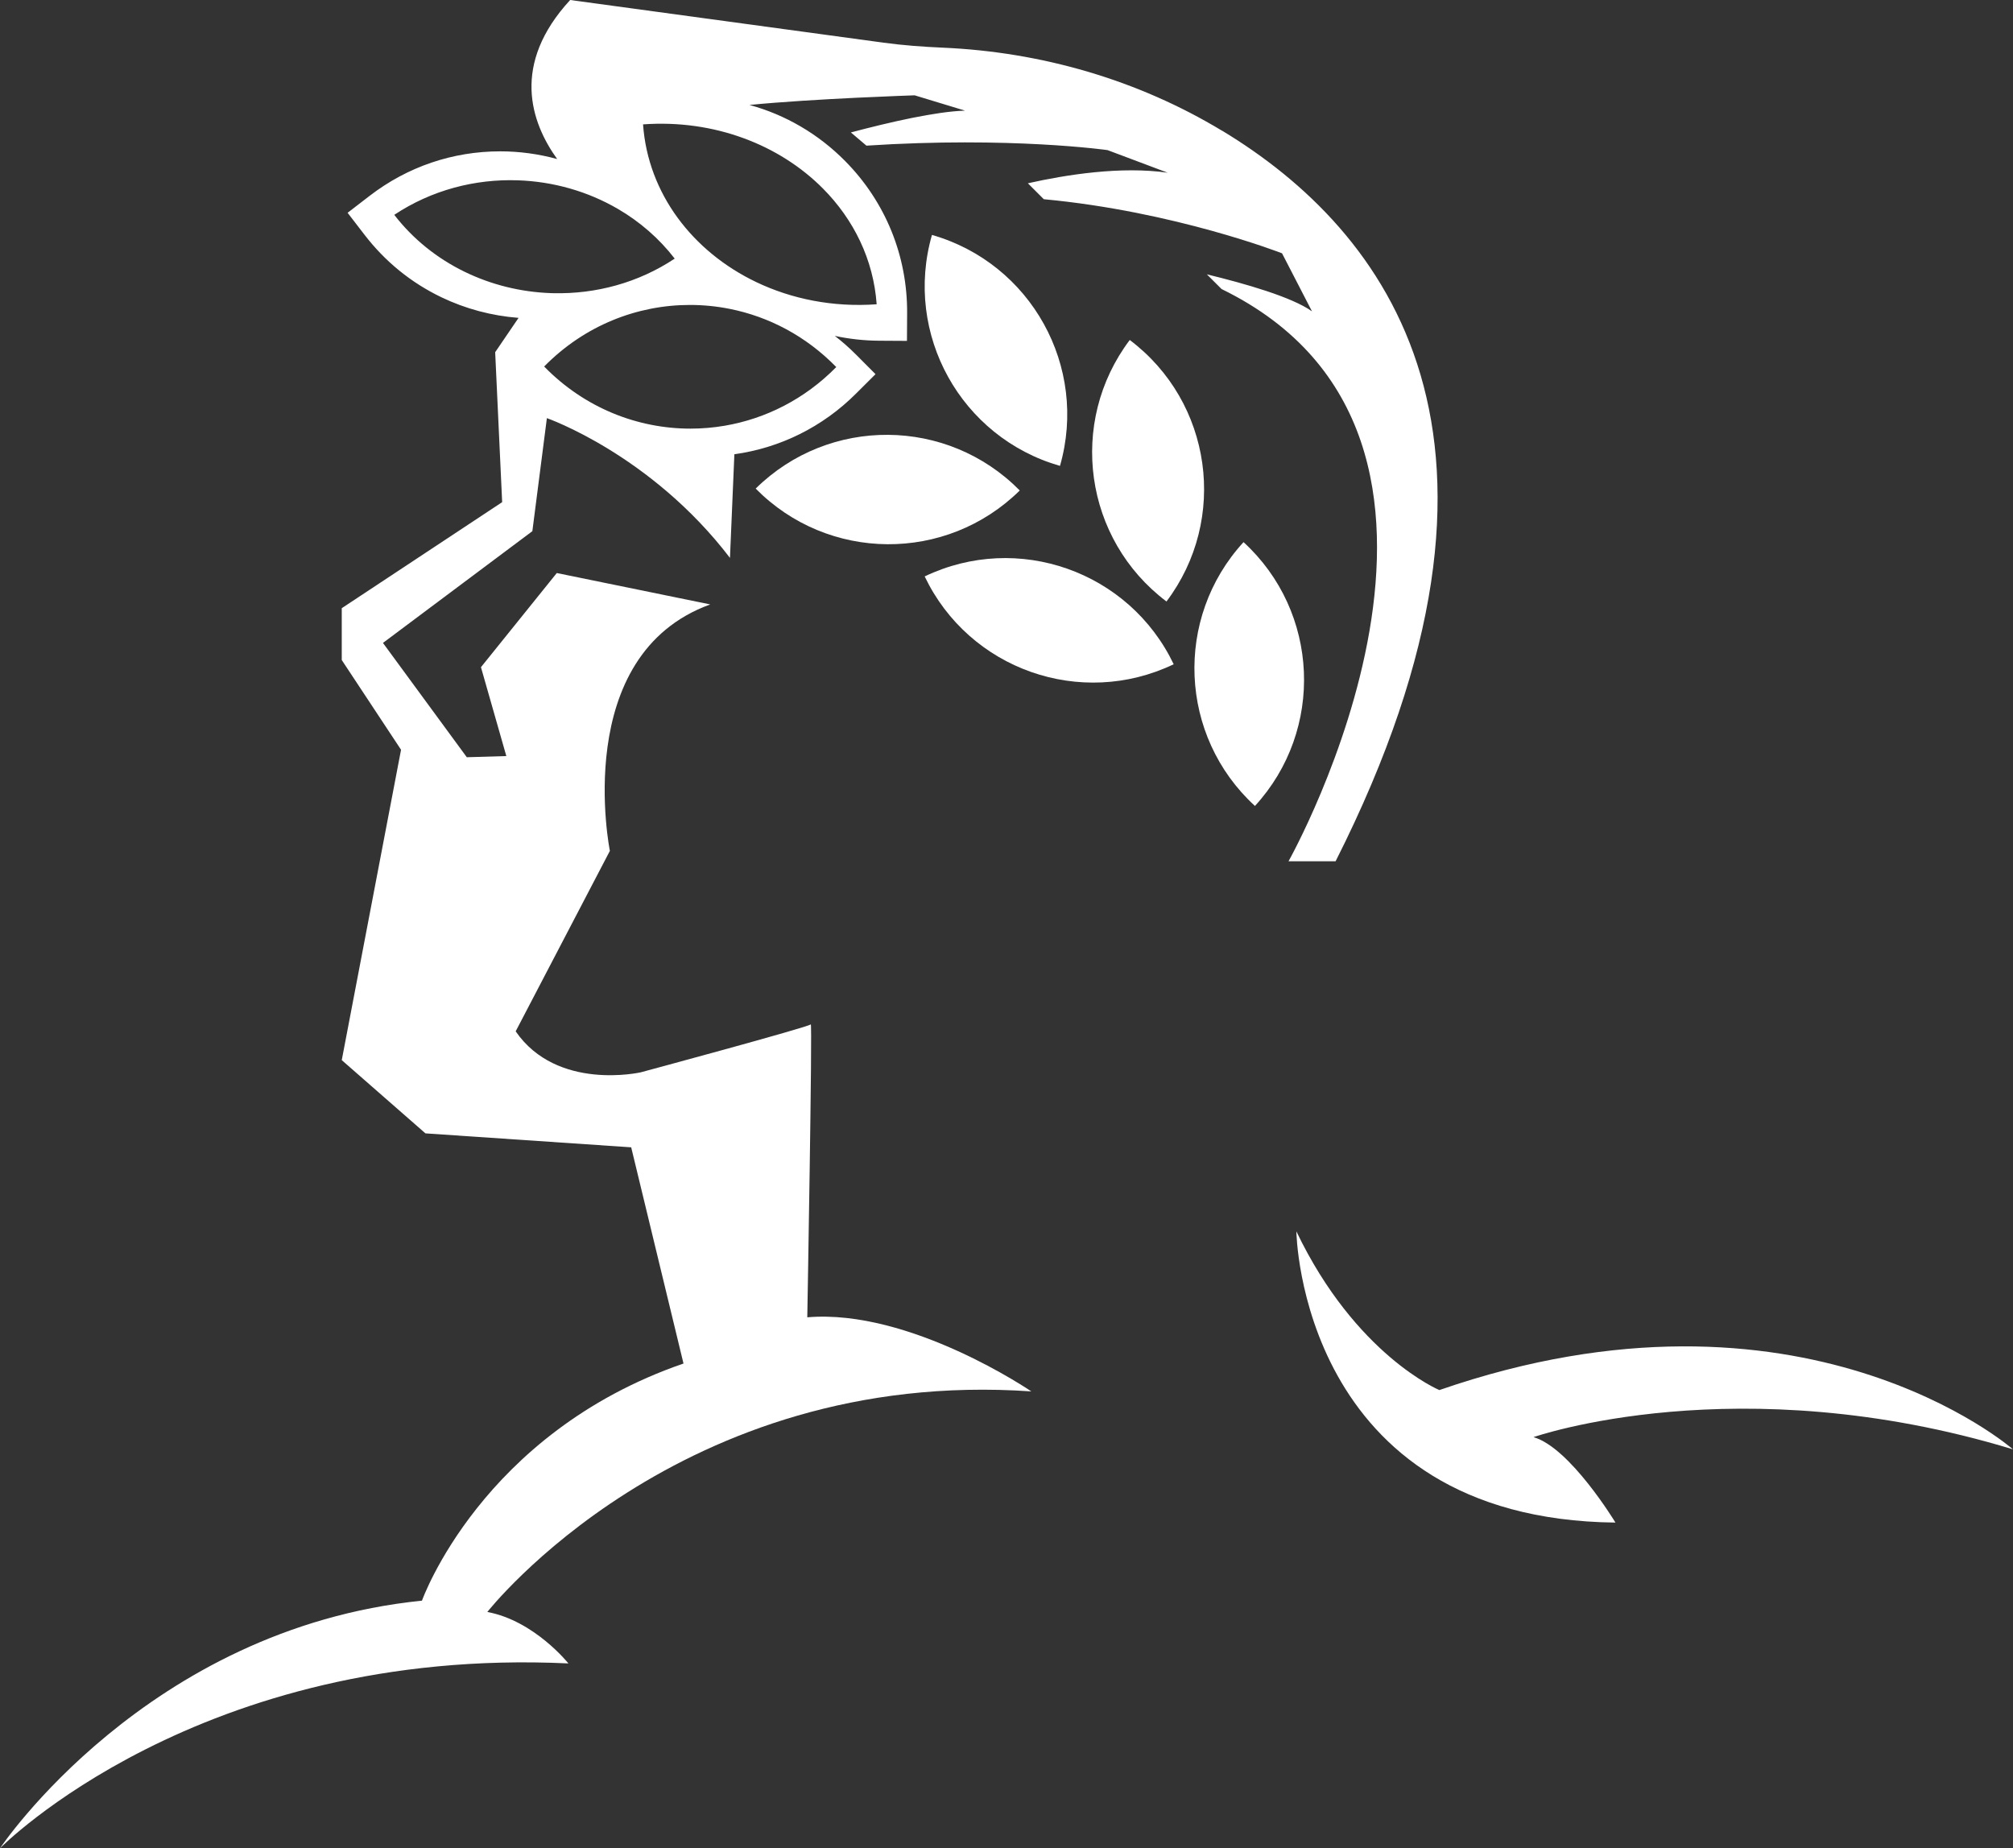
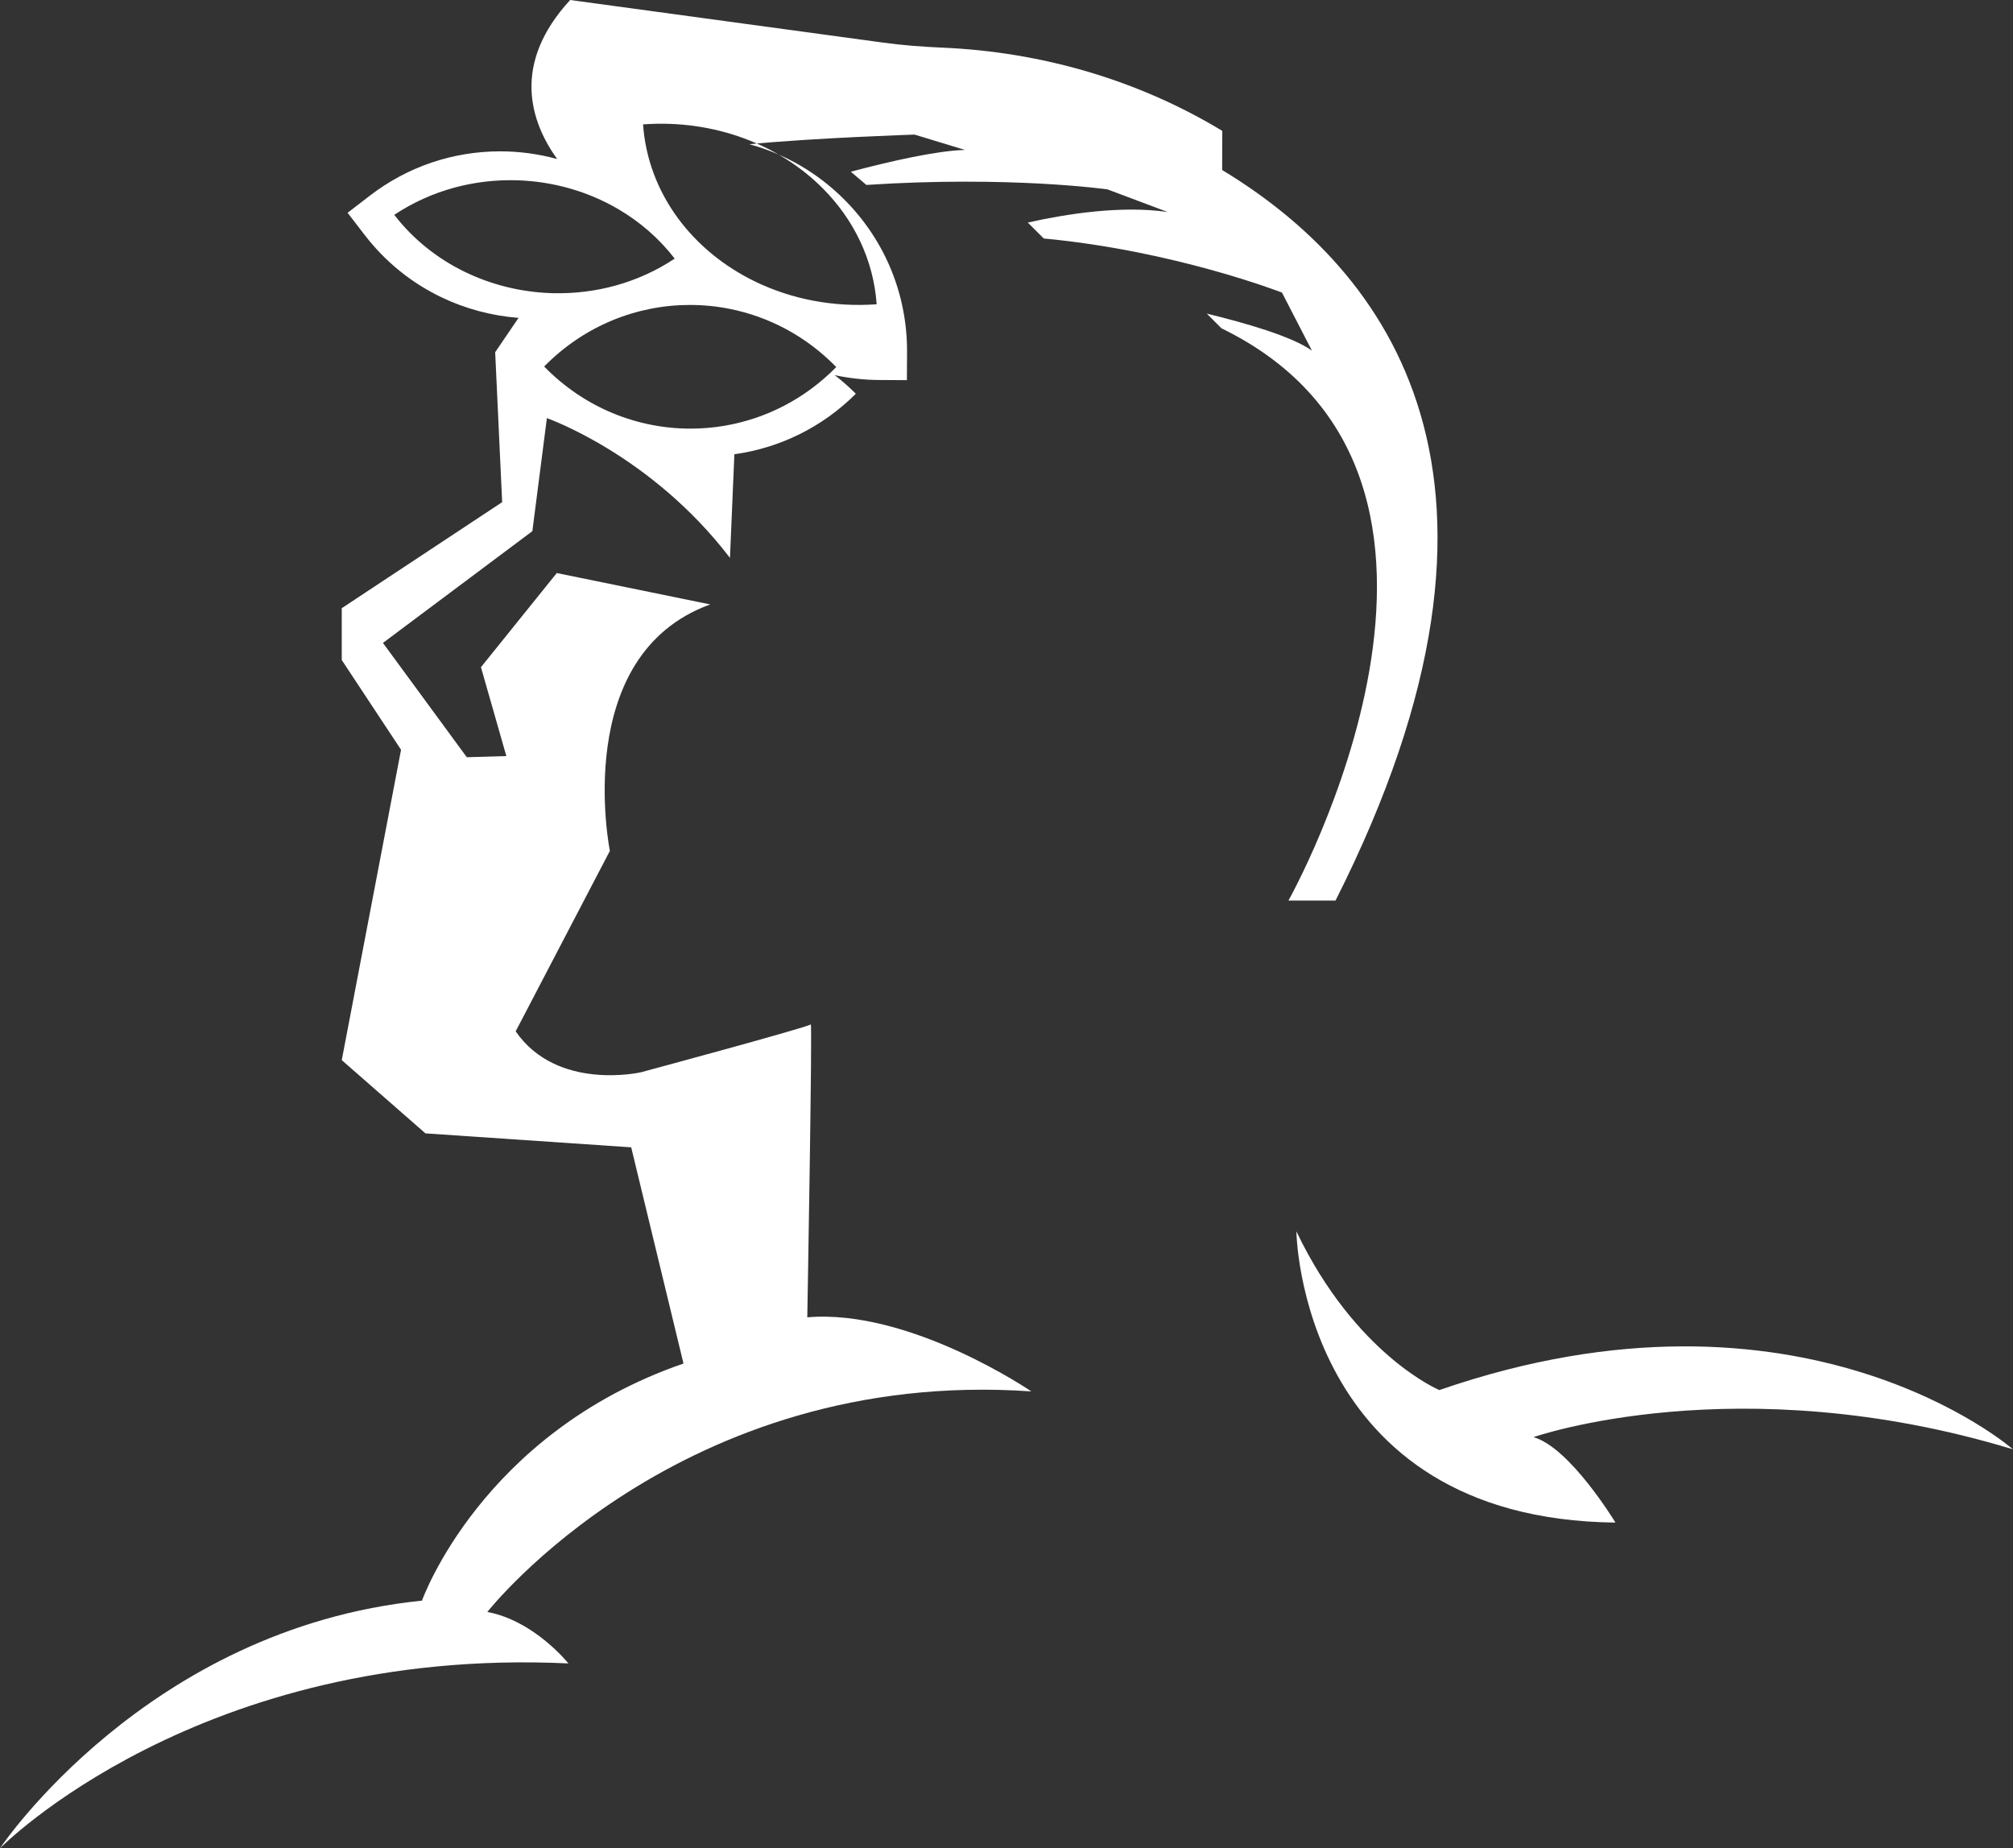
<svg xmlns="http://www.w3.org/2000/svg" id="Capa_1" version="1.1" viewBox="0 0 1118.43 1026.86">
  <rect x="0" y="0" width="1118.43" height="1026.86" fill="#333333" stroke="none" />
  <defs>
    <style>
      .st0 {
        fill: #fff;
      }
    </style>
  </defs>
  <path class="st0" d="M1118.43,805.24s-117.22-102.69-318.72-32.94c0,0-46.5-19.37-79.44-88.16,0,0,1.94,159.84,177.28,161.78,0,0-25.19-41.66-45.53-47.47,0,0,113.34-39.72,266.4,6.78Z" />
-   <path class="st0" d="M690.91,301.2h0c-38.73,42.23-35.89,107.86,6.34,146.58,38.73-42.23,35.89-107.86-6.34-146.58Z" />
-   <path class="st0" d="M648.1,334.18c34.48-45.76,25.35-110.81-20.41-145.29-34.49,45.76-25.35,110.81,20.41,145.29Z" />
-   <path class="st0" d="M517.8,130.52c-15.79,55.08,16.06,112.53,71.13,128.32,15.79-55.08-16.06-112.53-71.13-128.32Z" />
-   <path class="st0" d="M513.75,320.25c24.73,51.69,86.68,73.54,138.36,48.8-24.73-51.69-86.68-73.54-138.36-48.8Z" />
-   <path class="st0" d="M419.86,271.45c40.22,40.81,105.91,41.28,146.72,1.05-40.22-40.8-105.91-41.28-146.72-1.05Z" />
-   <path class="st0" d="M679.07,72.69c-46.98-28.4-100.56-43.83-155.29-46.21-11-.48-21.98-1.28-32.89-2.77L316.78,0c-32.87,35.71-21.95,67.83-7.23,88.35-10.28-2.81-20.94-4.27-31.58-4.27-26.47,0-51.58,8.55-72.61,24.73l-12.23,9.41,9.41,12.23c11.47,14.91,25.83,26.58,42.68,34.69,13.37,6.43,28.04,10.33,42.89,11.46l-12.99,19.08,3.88,83.31-89.12,58.91v28.8l32.94,49.85-32.94,172.44,46.5,40.69,114.31,7.75,29.06,120.12c-112.37,38.75-145.31,131.75-145.31,131.75C81.37,904.8,0,1026.86,0,1026.86c0,0,110.44-112.37,315.81-102.69,0,0-18.89-23.73-45.05-28.58,0,0,106.56-136.11,302.25-122.55,0,0-67.33-46.02-124.48-41.17,0,0,2.91-164.2,1.94-162.75-.97,1.45-94.45,26.64-94.45,26.64,0,0-46.5,10.66-69.51-22.77l52.34-100.26s-22.05-108.71,55.75-136.92l-85.25-17.44-42.13,52.31,14.1,49.38-21.96.65-46.59-63.51,83.01-62.09,8.07-62.8s57.8,20.18,101.72,77.65l2.45-57.58c25.45-3.53,48.98-15.15,67.49-33.61l10.93-10.89-10.89-10.93c-3.71-3.73-7.63-7.17-11.73-10.34,8.02,1.73,16.27,2.64,24.66,2.69l15.43.09.09-15.43c.18-31.83-12.04-61.83-34.42-84.47-14.94-15.11-33.22-25.73-53.18-31.18,35.93-3.53,91.78-5.35,91.78-5.35l28.01,8.51c-15.92.45-41.5,6.29-63.44,12.11l8.64,7.34c79.9-5.21,133.97,2.48,133.97,2.48l33.42,12.56c-25.92-3.74-56.44,1.1-77.69,5.87l8.85,8.85c72.79,6.8,132.36,30.05,132.36,30.05l16.65,32.25c-11.06-7.9-36.98-15.37-58.42-20.56l8.16,8.16c169.58,82.65,37.21,317.94,37.21,317.94h26.16c118.57-234.82,28.25-350.72-62.98-405.87ZM306.17,162.86c-33.44-1.15-66.05-16.21-87.11-43.5,20.77-13.8,44.95-20,68.7-19.18,19.57.67,38.85,6.11,55.69,15.97,11.95,6.99,22.68,16.2,31.42,27.53-20.36,13.53-43.97,19.73-67.26,19.21-.48-.01-.96,0-1.43-.02ZM464.63,203.93c-17.51,17.83-39.23,28.69-61.87,32.58-6.33,1.09-12.73,1.63-19.13,1.63-29.43,0-58.87-11.51-81.29-34.51,22.4-22.81,51.7-34.21,81-34.21,7.41,0,14.82.73,22.12,2.19,21.69,4.33,42.39,15.11,59.17,32.32ZM487.08,169.05c-24.23,1.75-47.26-2.91-67.02-12.38-35.22-16.89-60.04-49.08-62.78-87.57,39.51-2.86,75.82,11.33,99.97,35.66,17.06,17.18,28.06,39.42,29.83,64.29Z" />
+   <path class="st0" d="M679.07,72.69c-46.98-28.4-100.56-43.83-155.29-46.21-11-.48-21.98-1.28-32.89-2.77L316.78,0c-32.87,35.71-21.95,67.83-7.23,88.35-10.28-2.81-20.94-4.27-31.58-4.27-26.47,0-51.58,8.55-72.61,24.73l-12.23,9.41,9.41,12.23c11.47,14.91,25.83,26.58,42.68,34.69,13.37,6.43,28.04,10.33,42.89,11.46l-12.99,19.08,3.88,83.31-89.12,58.91v28.8l32.94,49.85-32.94,172.44,46.5,40.69,114.31,7.75,29.06,120.12c-112.37,38.75-145.31,131.75-145.31,131.75C81.37,904.8,0,1026.86,0,1026.86c0,0,110.44-112.37,315.81-102.69,0,0-18.89-23.73-45.05-28.58,0,0,106.56-136.11,302.25-122.55,0,0-67.33-46.02-124.48-41.17,0,0,2.91-164.2,1.94-162.75-.97,1.45-94.45,26.64-94.45,26.64,0,0-46.5,10.66-69.51-22.77l52.34-100.26s-22.05-108.71,55.75-136.92l-85.25-17.44-42.13,52.31,14.1,49.38-21.96.65-46.59-63.51,83.01-62.09,8.07-62.8s57.8,20.18,101.72,77.65l2.45-57.58c25.45-3.53,48.98-15.15,67.49-33.61c-3.71-3.73-7.63-7.17-11.73-10.34,8.02,1.73,16.27,2.64,24.66,2.69l15.43.09.09-15.43c.18-31.83-12.04-61.83-34.42-84.47-14.94-15.11-33.22-25.73-53.18-31.18,35.93-3.53,91.78-5.35,91.78-5.35l28.01,8.51c-15.92.45-41.5,6.29-63.44,12.11l8.64,7.34c79.9-5.21,133.97,2.48,133.97,2.48l33.42,12.56c-25.92-3.74-56.44,1.1-77.69,5.87l8.85,8.85c72.79,6.8,132.36,30.05,132.36,30.05l16.65,32.25c-11.06-7.9-36.98-15.37-58.42-20.56l8.16,8.16c169.58,82.65,37.21,317.94,37.21,317.94h26.16c118.57-234.82,28.25-350.72-62.98-405.87ZM306.17,162.86c-33.44-1.15-66.05-16.21-87.11-43.5,20.77-13.8,44.95-20,68.7-19.18,19.57.67,38.85,6.11,55.69,15.97,11.95,6.99,22.68,16.2,31.42,27.53-20.36,13.53-43.97,19.73-67.26,19.21-.48-.01-.96,0-1.43-.02ZM464.63,203.93c-17.51,17.83-39.23,28.69-61.87,32.58-6.33,1.09-12.73,1.63-19.13,1.63-29.43,0-58.87-11.51-81.29-34.51,22.4-22.81,51.7-34.21,81-34.21,7.41,0,14.82.73,22.12,2.19,21.69,4.33,42.39,15.11,59.17,32.32ZM487.08,169.05c-24.23,1.75-47.26-2.91-67.02-12.38-35.22-16.89-60.04-49.08-62.78-87.57,39.51-2.86,75.82,11.33,99.97,35.66,17.06,17.18,28.06,39.42,29.83,64.29Z" />
</svg>